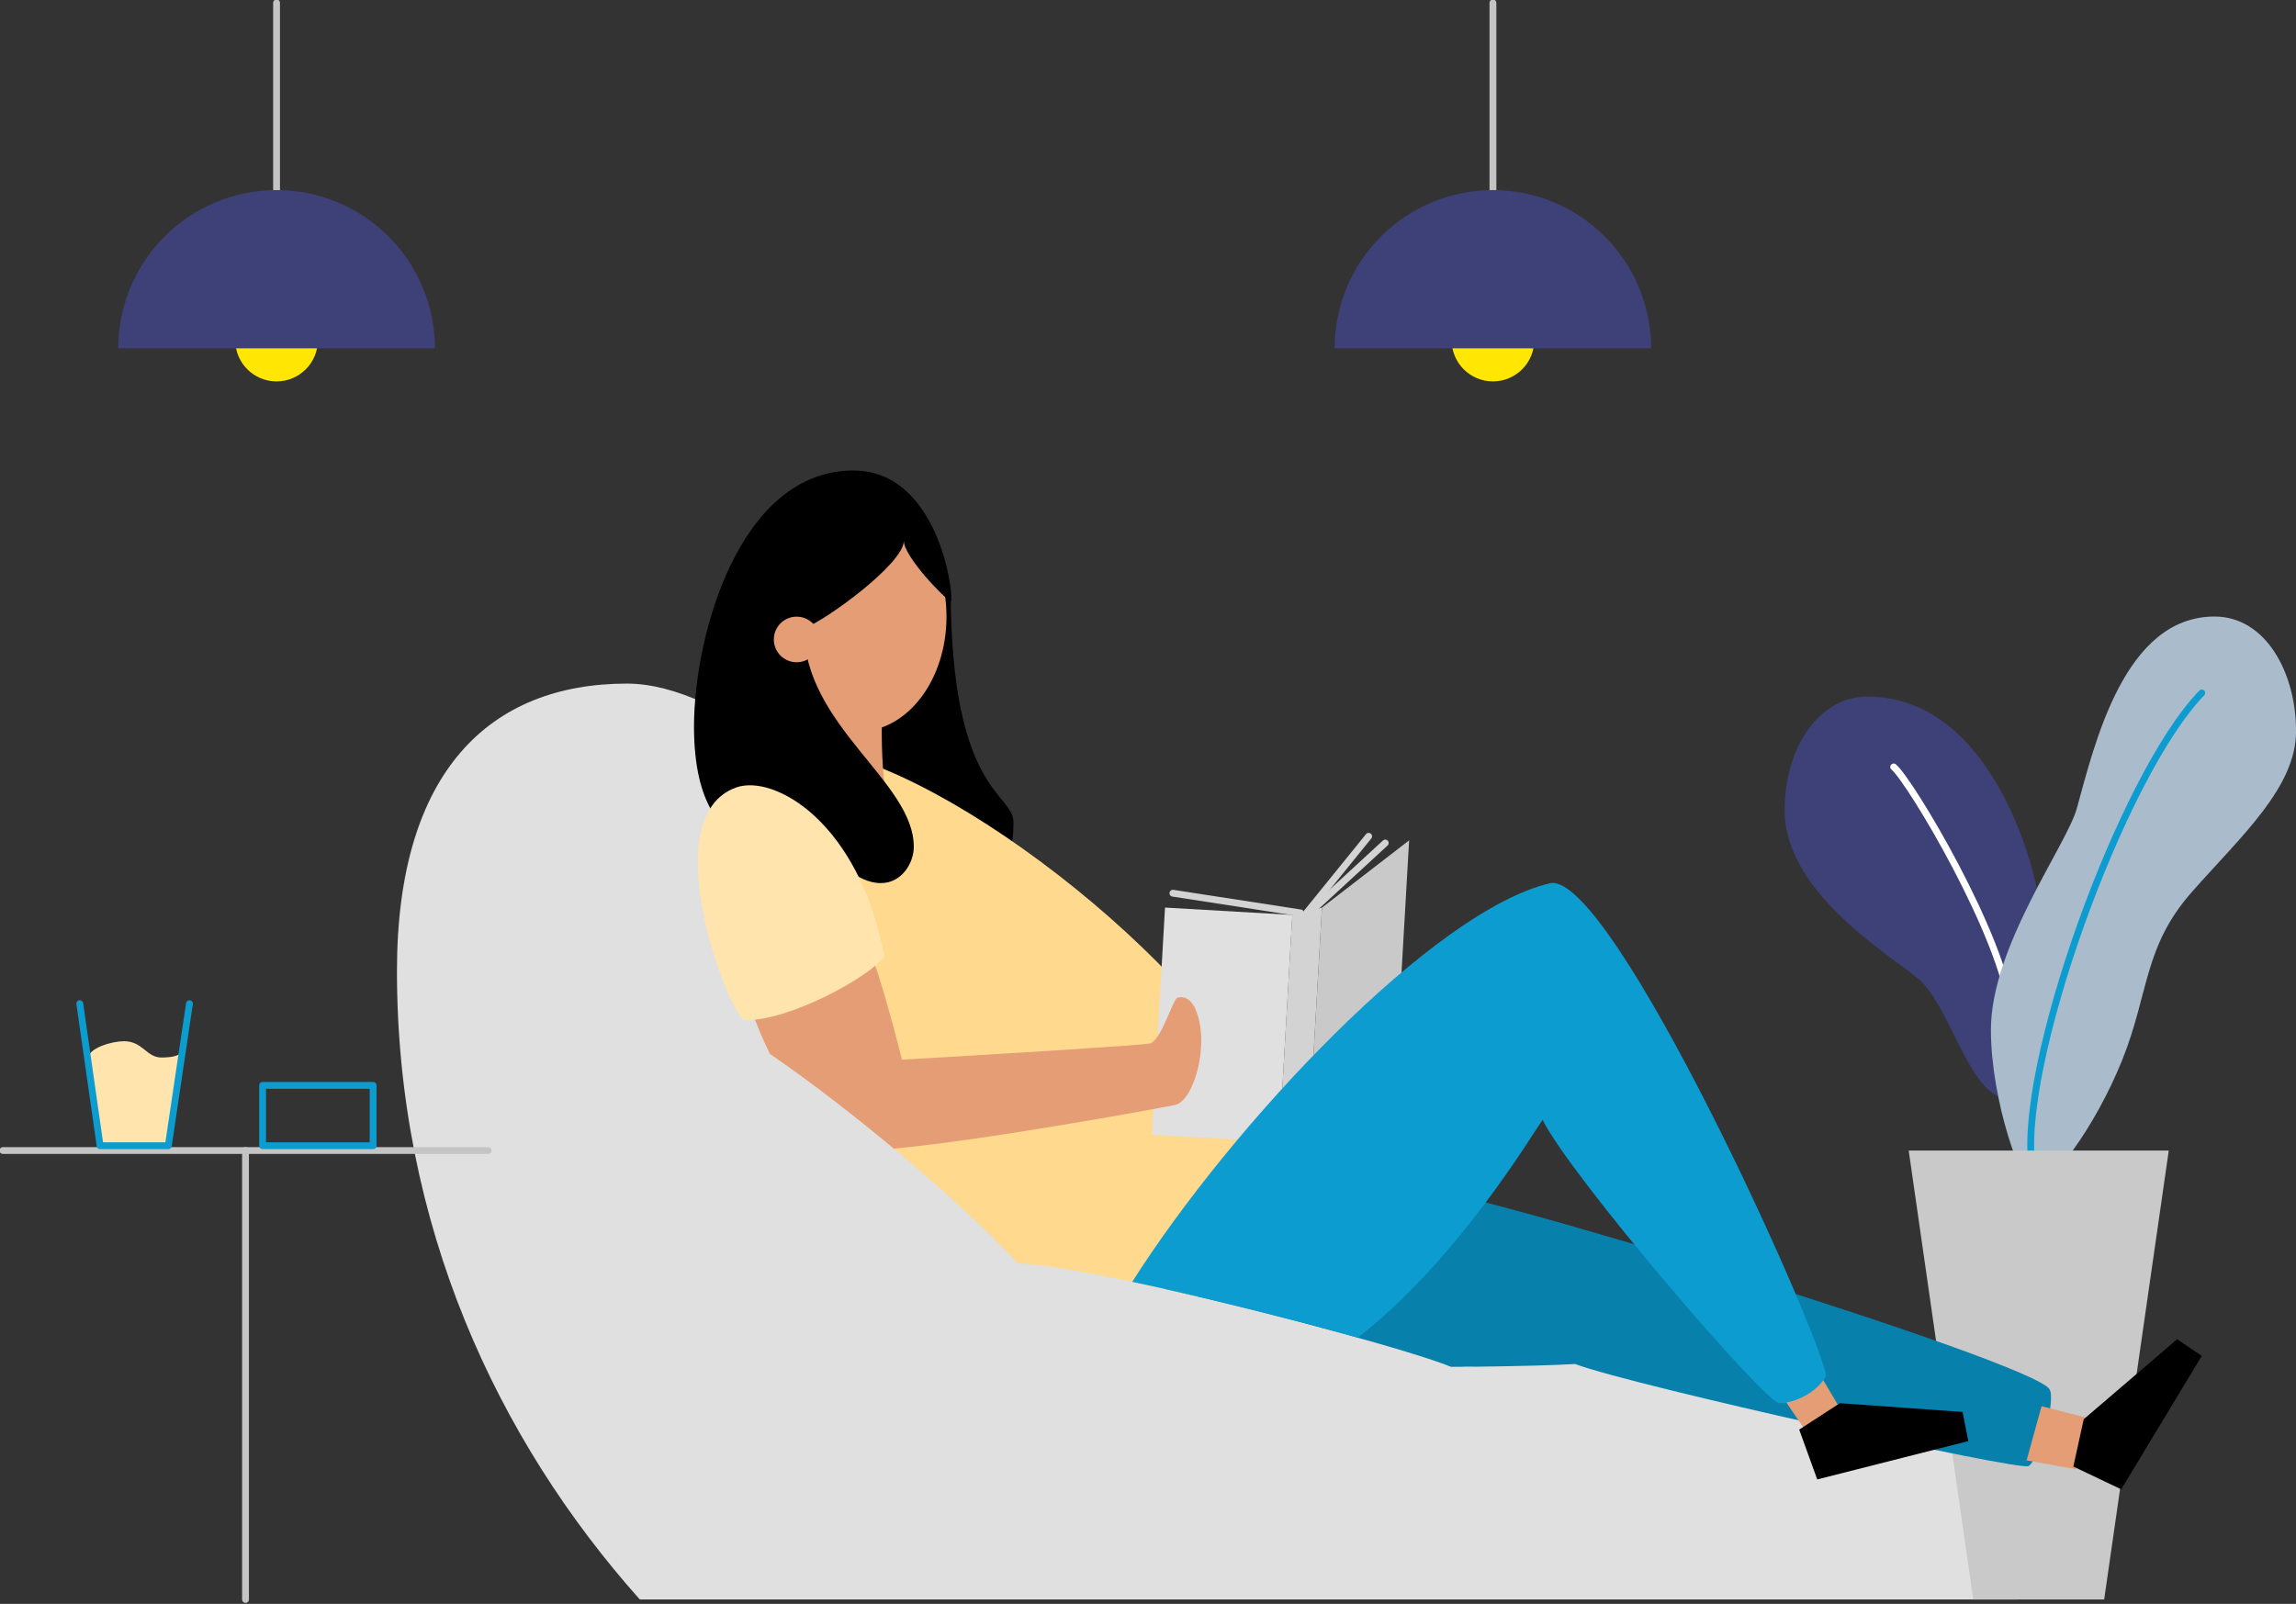
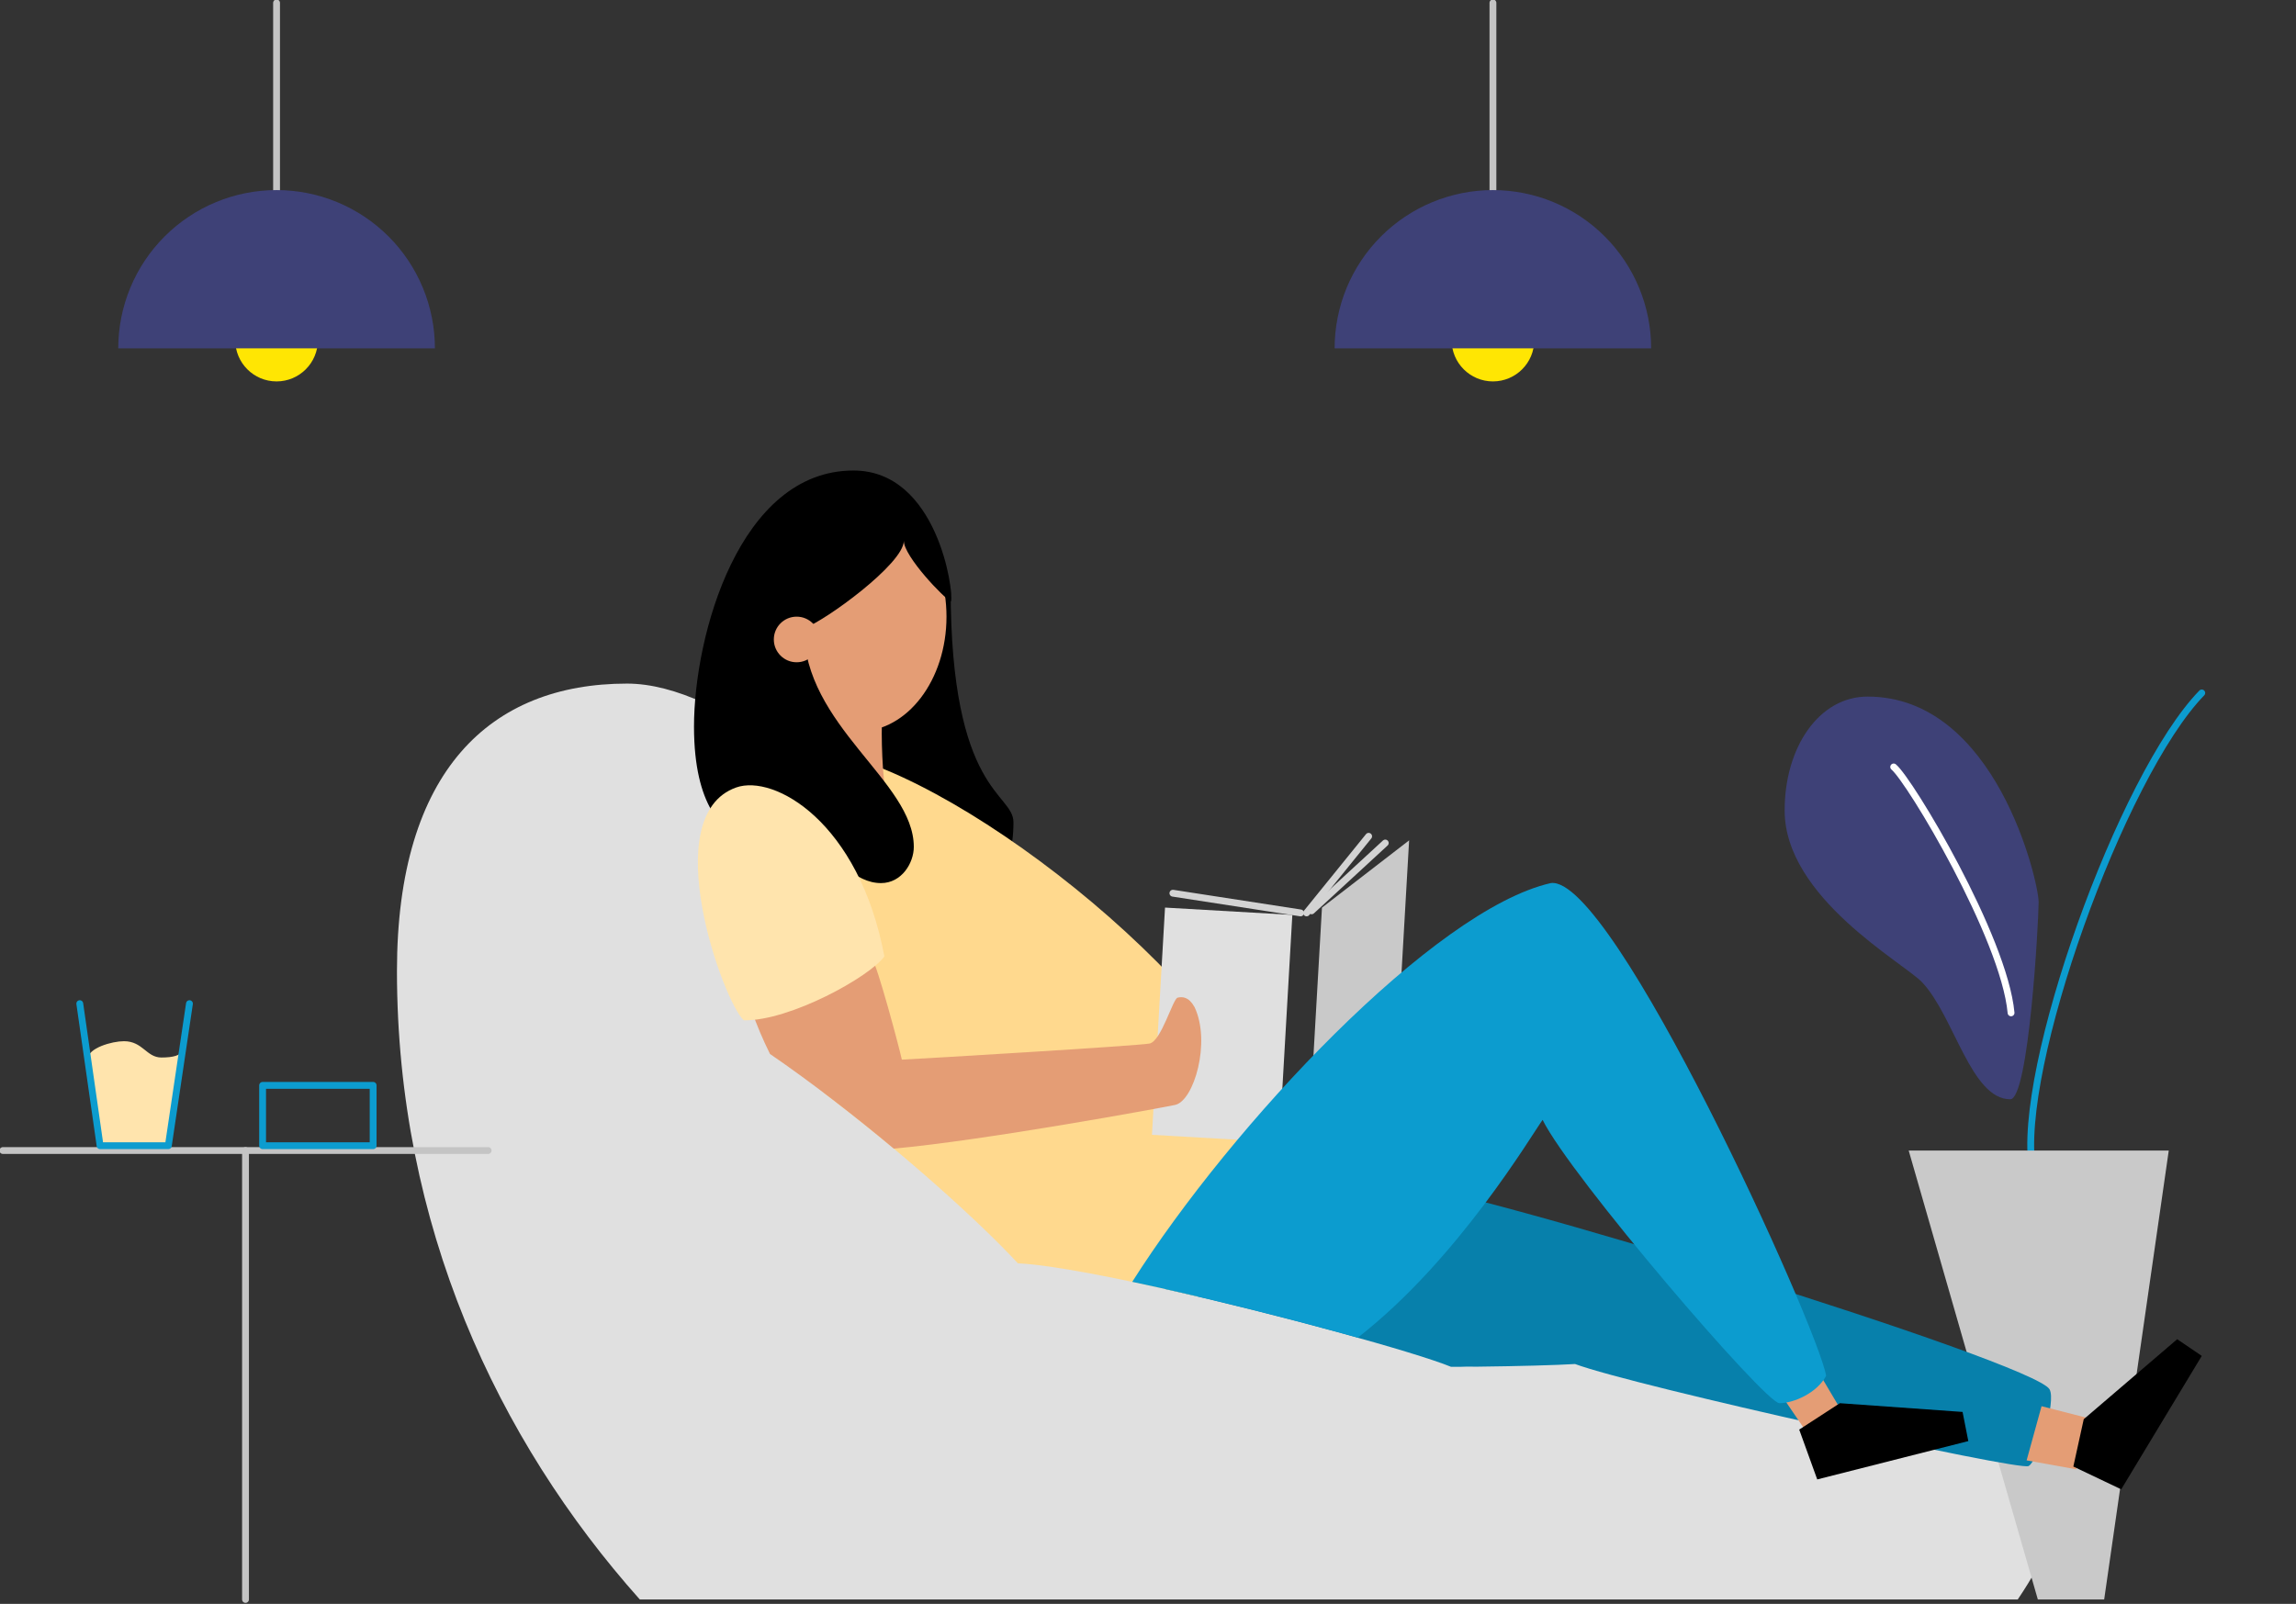
<svg xmlns="http://www.w3.org/2000/svg" width="800" height="559" viewBox="0 0 800 559" fill="none">
  <rect x="0" y="0" width="800" height="559" fill="#333333" stroke="none" />
  <g clip-path="url(#clip0_837_25)">
    <path d="M56.229 368.573C51.017 368.573 49.755 362.89 43.197 362.89C39.113 362.89 30.568 365.214 30.568 369.196L34.87 399.31H58.653L63.603 366.022C62.997 367.899 60.244 368.573 56.229 368.573Z" fill="#FFE4AD" />
    <path d="M703.05 557.456C713.304 542.302 717.58 530.255 717.58 525.507C717.58 478.53 558.744 428.38 399.352 419.169C399.326 395.538 285.32 238.251 218.475 238.251C170.926 238.251 138.312 268.558 138.312 338.434C138.312 426.898 173.199 501.698 222.928 557.456H703.05Z" fill="#E0E0E0" />
    <path d="M700.44 383.129C706.906 383.129 710.324 321.175 710.324 314.339C710.324 307.503 695.54 242.78 650.727 242.78C633.831 242.78 621.826 260.409 621.826 282.449C621.826 312.933 663.389 335.58 669.813 342.441C680.883 354.236 686.759 383.129 700.44 383.129Z" fill="#3E4177" />
    <path d="M659.819 267.304C665.451 271.951 698.268 326.647 700.718 353.007" stroke="white" stroke-width="2.38" stroke-linecap="round" stroke-linejoin="round" />
-     <path d="M708.564 413.807C704.557 413.807 693.697 383.752 693.697 358.916C693.697 329.973 720.09 294.555 723.625 281.776C729.881 259.112 740.185 214.88 771.612 214.88C789.46 214.88 800.017 234.479 800.017 254.836C800.017 274.434 780.907 291.398 763.715 310.879C746.878 329.973 748.823 346.069 739.453 369.432C729.855 393.299 714.171 413.807 708.564 413.807Z" fill="#AABBCC" />
    <path d="M708.177 407.366C702.36 373.026 739.192 270.284 767.167 241.517" stroke="#0C9CCF" stroke-width="2.38" stroke-linecap="round" stroke-linejoin="round" />
-     <path d="M710.661 400.993H755.667L733.164 557.456H710.661H710.046H687.543L665.048 400.993H710.046" fill="#C9C9C9" />
+     <path d="M710.661 400.993H755.667L733.164 557.456H710.661H710.046L665.048 400.993H710.046" fill="#C9C9C9" />
    <path d="M331.236 205.106C331.236 276.564 353.124 276.219 353.124 286.599C353.124 306.998 342.929 304.616 342.929 304.616C342.929 304.616 237.922 294.378 331.236 205.106Z" fill="black" />
    <path d="M96.361 66.247V1.002" stroke="#C4C4C4" stroke-width="2.38" stroke-linecap="round" stroke-linejoin="round" />
    <path d="M520.186 66.247V1.002" stroke="#C4C4C4" stroke-width="2.38" stroke-linecap="round" stroke-linejoin="round" />
    <path d="M96.361 132.932C104.312 132.932 110.757 126.487 110.757 118.536C110.757 110.585 104.312 104.14 96.361 104.14C88.41 104.14 81.965 110.585 81.965 118.536C81.965 126.487 88.41 132.932 96.361 132.932Z" fill="#FFE603" />
    <path d="M520.186 132.932C528.137 132.932 534.582 126.487 534.582 118.536C534.582 110.585 528.137 104.14 520.186 104.14C512.235 104.14 505.79 110.585 505.79 118.536C505.79 126.487 512.235 132.932 520.186 132.932Z" fill="#FFE603" />
    <path d="M714.121 484.204C708.64 474.657 510.387 413.579 487.538 412.645C444.603 405.371 416.341 428.817 405.936 449.267C445.916 458.249 493.491 471.391 505.605 476.383H508.569C510.252 476.291 512.163 476.274 514.361 476.333C529.439 476.156 542.016 475.802 548.802 475.398C569.394 483.076 703.521 512.752 706.822 510.959C710.122 509.166 716.554 488.431 714.121 484.204Z" fill="#0780AB" />
    <path d="M354.665 440.301C366.839 440.873 391.312 445.756 417.216 451.843C433.027 436.462 444.939 415.474 443.795 390.386C419.38 334.115 321.723 261.368 280.892 261.402C274.754 266.453 273.407 303.269 268.752 324.711C267.068 332.574 275.125 355.305 287.273 381.058C315.106 402.155 341.801 426.359 354.665 440.301Z" fill="#FFD98E" />
    <path d="M711.342 490.097L728.744 494.568L723.39 512.087L706.14 508.981L711.342 490.097Z" fill="#E49D75" />
    <path d="M307.352 250.66C307.032 254.734 307.242 271.774 309.279 280.024C303.496 279.923 268.979 248.193 307.352 250.66Z" fill="#E49D75" />
    <path d="M299.27 254.911C316.125 254.911 329.788 237.008 329.788 214.922C329.788 192.837 316.125 174.933 299.27 174.933C282.415 174.933 268.752 192.837 268.752 214.922C268.752 237.008 282.415 254.911 299.27 254.911Z" fill="#E49D75" />
    <path d="M297.376 163.989C257.589 163.989 241.812 221.581 241.812 253.228C241.812 281.59 252.462 289.184 257.319 291.508C262.177 293.831 274.435 294.26 282.256 296.155C292.274 298.588 297.712 307.781 306.973 307.781C314.163 307.781 318.397 300.802 318.397 295.153C318.397 272.262 280.1 253.059 280.1 218.997C287.442 216.471 314.92 196.46 314.92 188.496C314.92 193.901 328.98 208.583 331.354 209.627C332.398 206.184 326.648 163.989 297.376 163.989Z" fill="black" />
    <path d="M450.291 318.869L405.93 316.319L401.377 395.518L445.738 398.068L450.291 318.869Z" fill="#E0E0E0" />
    <path d="M486.427 372.092L456.061 395.538L460.615 316.334L490.982 292.888L486.427 372.092Z" fill="#C9C9C9" />
    <path d="M408.671 311.308L453.165 318.178" stroke="#D3D3D3" stroke-width="2.38" stroke-linecap="round" stroke-linejoin="round" />
    <path d="M476.88 291.474L455.252 318.178" stroke="#D3D3D3" stroke-width="2.38" stroke-linecap="round" stroke-linejoin="round" />
    <path d="M482.672 293.814L457.012 317.454" stroke="#D3D3D3" stroke-width="2.38" stroke-linecap="round" stroke-linejoin="round" />
    <path d="M620.756 486.359L629.31 498.929L641.466 491.436L634.252 479.279L620.756 486.359Z" fill="#E49D75" />
    <path d="M96.361 66.247C81.731 66.249 67.701 72.063 57.357 82.409C47.013 92.754 41.202 106.785 41.202 121.415H151.538C151.538 114.17 150.111 106.995 147.338 100.301C144.565 93.608 140.5 87.525 135.376 82.403C130.253 77.28 124.17 73.216 117.476 70.444C110.782 67.672 103.607 66.246 96.361 66.247Z" fill="#3E4177" />
    <path d="M520.186 66.247C512.942 66.247 505.768 67.674 499.075 70.447C492.383 73.219 486.301 77.283 481.179 82.406C476.057 87.529 471.994 93.611 469.223 100.304C466.451 106.997 465.025 114.171 465.026 121.415H575.312C575.312 106.791 569.505 92.765 559.169 82.42C548.832 72.076 534.81 66.258 520.186 66.247Z" fill="#3E4177" />
    <path d="M1.002 400.993H170.084" stroke="#C4C4C4" stroke-width="2.38" stroke-linecap="round" stroke-linejoin="round" />
    <path d="M85.543 400.993V557.456" stroke="#C4C4C4" stroke-width="2.38" stroke-linecap="round" stroke-linejoin="round" />
    <path d="M130.011 378.28H91.503V399.31H130.011V378.28Z" stroke="#0C9CCF" stroke-width="2.38" stroke-linecap="round" stroke-linejoin="round" />
    <path d="M277.575 230.817C281.964 230.817 285.522 227.259 285.522 222.87C285.522 218.48 281.964 214.922 277.575 214.922C273.186 214.922 269.627 218.48 269.627 222.87C269.627 227.259 273.186 230.817 277.575 230.817Z" fill="#E49D75" />
-     <path d="M456.06 395.538L445.722 398.089L450.277 318.894L460.615 316.334L456.06 395.538Z" fill="#D3D3D3" />
    <path d="M626.902 498.255L633.183 515.623L685.825 502.262L683.821 492.101L641.071 489.053L626.902 498.255Z" fill="black" />
    <path d="M722.421 511.127L739.099 519.075L767.167 472.57L758.605 466.752L726.041 494.635L722.421 511.127Z" fill="black" />
    <path d="M540.332 307.781C499.619 317.042 429.264 391.968 394.503 446.758C419.7 452.078 450.067 459.748 473.092 466.205C508.122 438.945 533.707 395.487 537.495 390.302C547.059 409.774 615.015 489.053 619.999 489.053C624.983 489.053 633.09 485.518 636.281 479.498C633.419 462.509 561.918 304.7 540.332 307.781Z" fill="#0C9CCF" />
    <path d="M311.435 400.328C342.98 397.458 404.201 386.21 409.438 385.099C416.021 383.71 421.998 363.16 416.215 350.994C414.219 347.408 412.005 347.315 410.322 347.711C408.638 348.107 404.622 362.915 400.522 363.707C396.422 364.498 320.637 369.027 314.23 369.314C313.388 365.323 305.685 336.413 303.833 334.132C301.981 331.85 261.823 352.047 261.823 352.047C263.671 357.268 265.83 362.373 268.289 367.335C282.794 377.278 297.788 388.946 311.435 400.328Z" fill="#E49D75" />
    <path d="M256.528 274.451C269.695 269.787 299.32 286.364 308.143 333.34C303.092 340.404 275.31 355.844 259.171 355.616C252.116 349.378 228.518 284.335 256.528 274.451Z" fill="#FFE4AD" />
    <path d="M66.011 349.799L58.654 399.31H34.871L27.799 349.799" stroke="#0C9CCF" stroke-width="2.38" stroke-linecap="round" stroke-linejoin="round" />
  </g>
  <defs>
    <clipPath id="clip0_837_25">
      <rect width="800" height="558.458" fill="white" />
    </clipPath>
  </defs>
</svg>